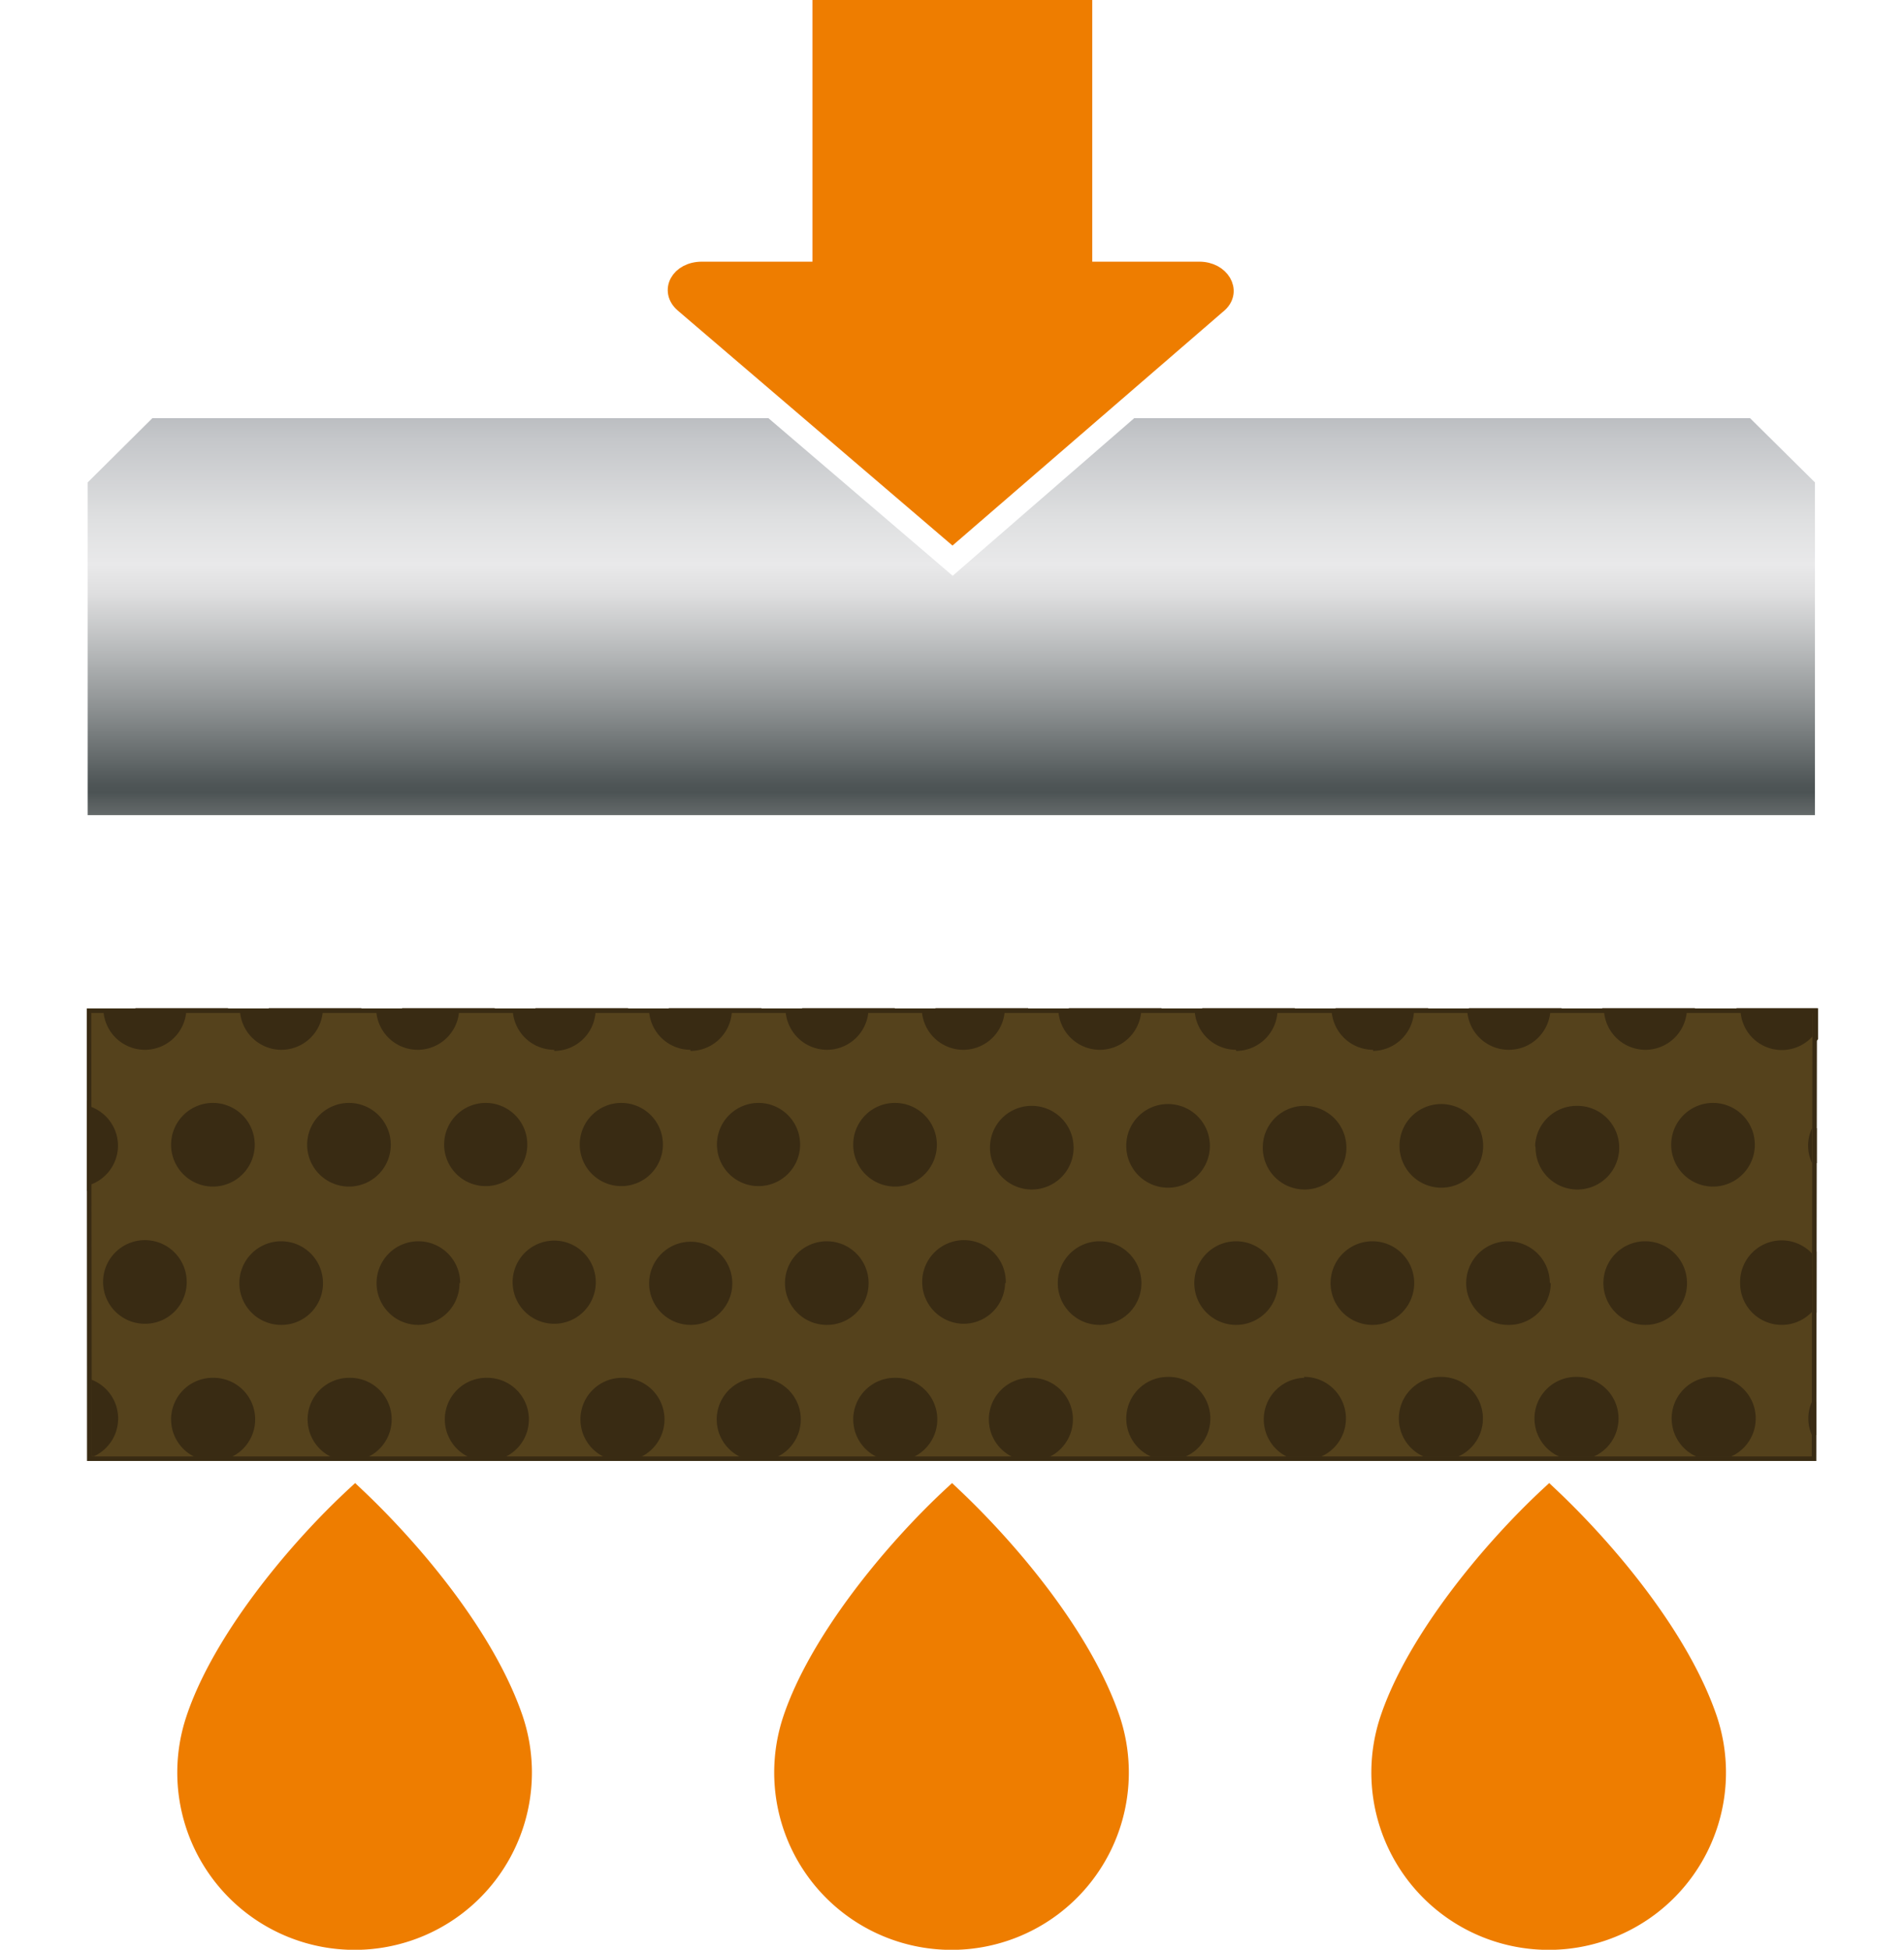
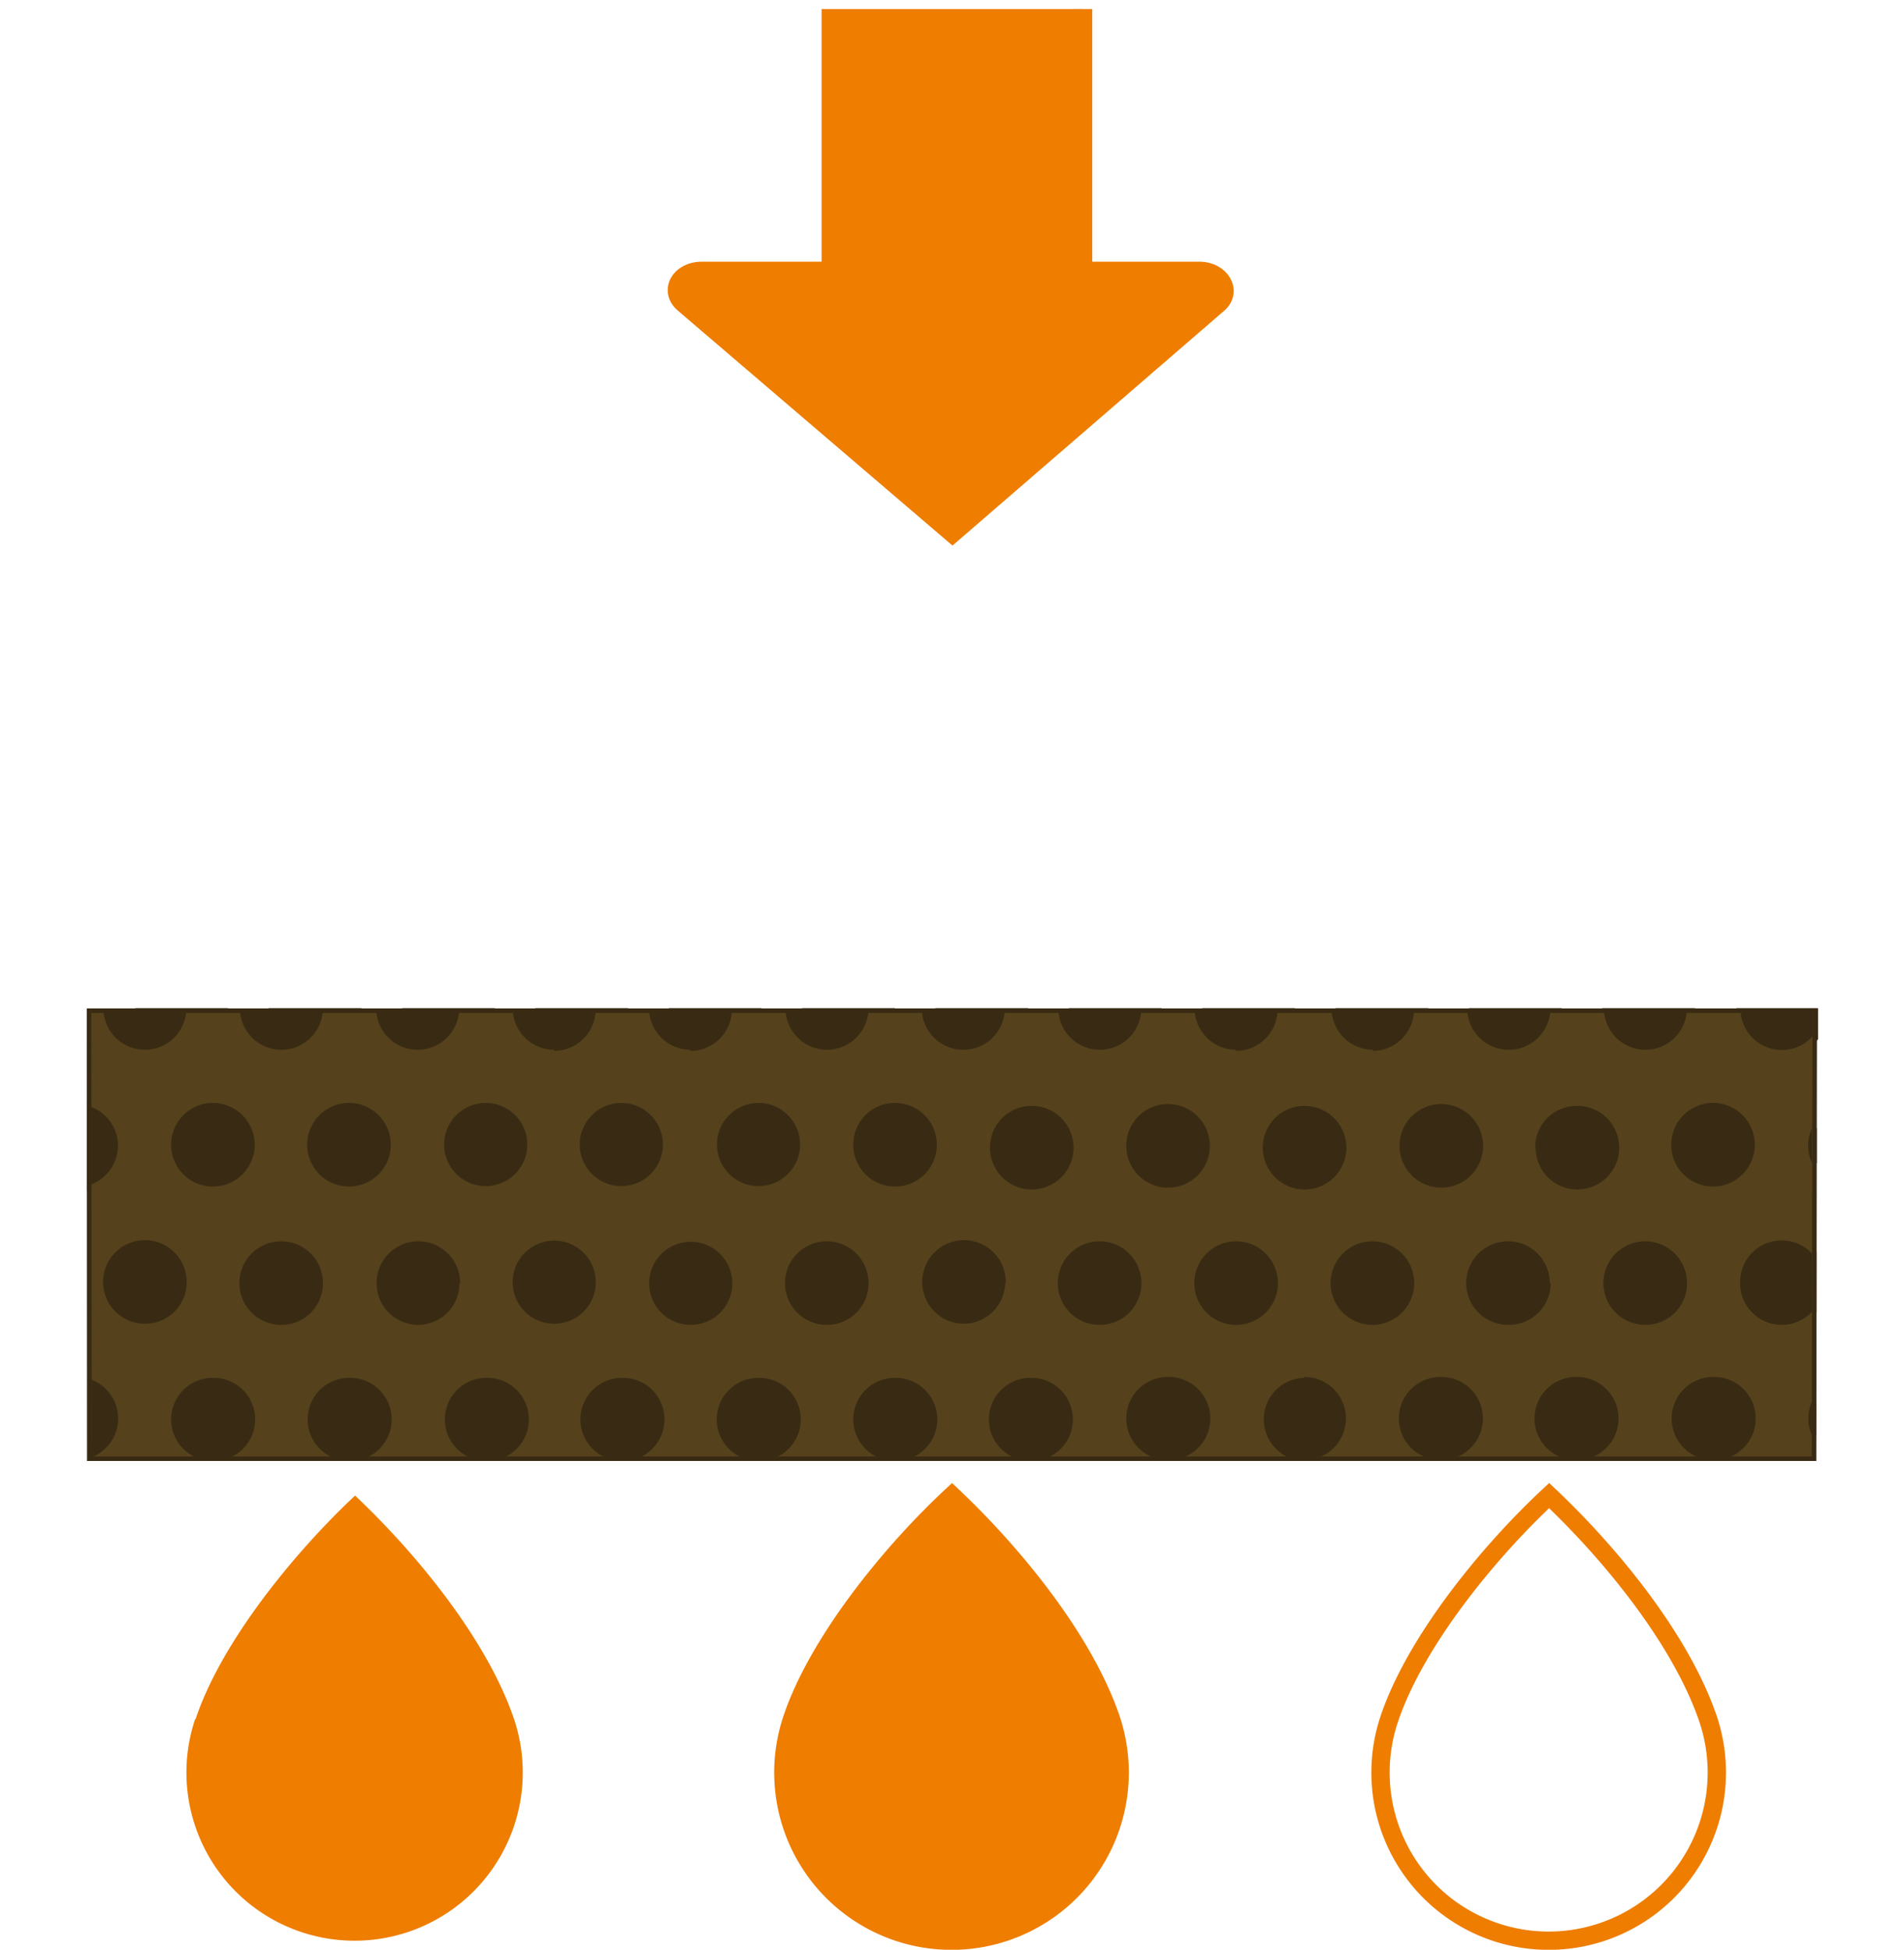
<svg xmlns="http://www.w3.org/2000/svg" xmlns:xlink="http://www.w3.org/1999/xlink" id="ultraflatm" viewBox="0 0 84.24 86.25">
  <defs>
    <style>
                                                    #ultraflatm .cls-1,
                                                    #ultraflatm .cls-11 {
                                                        fill: none;
                                                    }
                                                    #ultraflatm .cls-2 {
                                                        clip-path: url(#ultraflatm-clip-path);
                                                    }
                                                    #ultraflatm .cls-3 {
                                                        fill: #392b13;
                                                    }
                                                    #ultraflatm .cls-4 {
                                                        fill: #55421c;
                                                    }
                                                    #ultraflatm .cls-5 {
                                                        fill: #fff;
                                                    }
                                                    #ultraflatm .cls-6 {
                                                        clip-path: url(#ultraflatm-clip-path-2);
                                                    }
                                                    #ultraflatm .cls-7 {
                                                        fill: url(#ultraflatm-Degrade_sans_nom_15);
                                                    }
                                                    #ultraflatm .cls-8 {
                                                        clip-path: url(#ultraflatm-clip-path-3);
                                                    }
                                                    #ultraflatm .cls-9 {
                                                        fill: url(#ultraflatm-Degrade_sans_nom_15-2);
                                                    }
                                                    #ultraflatm .cls-10 {
                                                        fill: #ee7d00;
                                                    }
                                                    #ultraflatm .cls-11 {
                                                        stroke: #ee7d00;
                                                        stroke-miterlimit: 10;
                                                        stroke-width: 0.81px;
                                                    }
                                                </style>
    <clipPath id="ultraflatm-clip-path" transform="translate(-0.08 -0.24)">
      <rect class="cls-1" x="0.08" y="0.24" width="84.24" height="86.25" />
    </clipPath>
    <clipPath id="ultraflatm-clip-path-2" transform="translate(-0.08 -0.24)">
      <polygon class="cls-1" points="3.96 36.3 3.96 21.58 6.82 18.74 34.08 18.74 42.23 25.71 50.26 18.74 77.51 18.74 80.38 21.58 80.38 36.3 3.96 36.3" />
    </clipPath>
    <linearGradient id="ultraflatm-Degrade_sans_nom_15" x1="-382.92" y1="348.22" x2="-381.92" y2="348.22" gradientTransform="matrix(0, -32.28, -32.28, 0, 11283.87, -12317.34)" gradientUnits="userSpaceOnUse">
      <stop offset="0" stop-color="#edebe9" />
      <stop offset="0" stop-color="#e7e3e0" />
      <stop offset="0.04" stop-color="#d8d5d3" />
      <stop offset="0.11" stop-color="#b1b1af" />
      <stop offset="0.21" stop-color="#737777" />
      <stop offset="0.26" stop-color="#4c5354" />
      <stop offset="0.27" stop-color="#4e5556" />
      <stop offset="0.38" stop-color="#909495" />
      <stop offset="0.47" stop-color="#c0c2c3" />
      <stop offset="0.53" stop-color="#dededf" />
      <stop offset="0.57" stop-color="#e9e9ea" />
      <stop offset="0.63" stop-color="#dfe0e1" />
      <stop offset="0.74" stop-color="#c5c7ca" />
      <stop offset="0.87" stop-color="#9b9fa4" />
      <stop offset="0.88" stop-color="#999da2" />
      <stop offset="1" stop-color="#d9d9d9" />
      <stop offset="1" stop-color="#b1b1b1" />
    </linearGradient>
    <clipPath id="ultraflatm-clip-path-3" transform="translate(-0.08 -0.24)">
      <polygon class="cls-1" points="77.43 18.94 50.34 18.94 42.23 25.97 34.01 18.94 6.9 18.94 4.16 21.66 4.16 36.1 80.17 36.1 80.17 21.66 77.43 18.94" />
    </clipPath>
    <linearGradient id="ultraflatm-Degrade_sans_nom_15-2" x1="-383.06" y1="348.39" x2="-382.06" y2="348.39" gradientTransform="matrix(0, -31.54, -31.54, 0, 11030.45, -12037.58)" xlink:href="#Degrade_sans_nom_15" />
  </defs>
  <title stroke="none" fill="#000000" stroke-width="1px">picto_ultraflat_tamping</title>
  <g class="cls-2" stroke="none" fill="#000000" stroke-width="1px">
    <polygon class="cls-3" points="3.85 64.63 3.84 44.61 80.39 44.61 80.36 64.63 3.85 64.63" stroke="none" fill="#392b13" stroke-width="1px" />
    <path class="cls-3" d="M75.08,64.87l0,0a2,2,0,1,1,1.71,0l0,0Zm-6,0,0,0a2,2,0,1,1,1.71,0l0,0Zm-6,0,0,0a2,2,0,1,1,1.71,0l0,0Zm-6,0,0,0a2,2,0,1,1,1.71,0l0,0Zm-6,0,0,0a2,2,0,1,1,1.71,0l0,0Zm-6,0,0,0a2,2,0,1,1,1.71,0l0,0Zm-6,0,0,0a2,2,0,1,1,1.71,0l0,0Zm-6,0,0,0a2,2,0,1,1,1.71,0l0,0Zm-6,0,0,0a2,2,0,1,1,1.71,0l0,0Zm-6,0,0,0a2,2,0,1,1,1.71,0l0,0Zm-6,0,0,0a2,2,0,1,1,1.71,0l0,0Zm-6,0,0,0a2,2,0,1,1,1.71,0l0,0Zm-4.76,0V61l.27.1A2,2,0,0,1,5.52,63a2.05,2.05,0,0,1-1.19,1.85l0,0ZM80.05,63.8a2,2,0,0,1,0-1.62l.39.08v1.46ZM78.91,59a2,2,0,1,1,0-4.09,2,2,0,0,1,1.48.64l.06.06v2.7l-.06.06a2,2,0,0,1-1.48.64m-6,0a2,2,0,1,1,2-2,2,2,0,0,1-2,2m-6,0a2,2,0,1,1,2-2,2,2,0,0,1-2,2m-6,0a2,2,0,1,1,2-2,2,2,0,0,1-2,2m-6,0a2,2,0,1,1,2-2,2,2,0,0,1-2,2m-6,0a2,2,0,1,1,2-2,2,2,0,0,1-2,2m-6,0a2,2,0,1,1,2-2,2,2,0,0,1-2,2m-6,0a2,2,0,1,1,2-2,2,2,0,0,1-2,2m-6,0a2,2,0,1,1,2-2,2,2,0,0,1-2,2m-6,0a2,2,0,1,1,2-2,2,2,0,0,1-2,2m-6,0a2,2,0,1,1,2-2,2,2,0,0,1-2,2m-6,0a2,2,0,1,1,2-2,2,2,0,0,1-2,2m-6,0a2,2,0,1,1,2-2,2,2,0,0,1-2,2M75.9,53a2,2,0,1,1,2-2,2,2,0,0,1-2,2m-6,0a2,2,0,1,1,2-2,2,2,0,0,1-2,2m-6,0a2,2,0,1,1,2-2,2,2,0,0,1-2,2m-6,0a2,2,0,1,1,2-2,2,2,0,0,1-2,2m-6,0a2,2,0,1,1,2-2,2,2,0,0,1-2,2m-6,0a2,2,0,1,1,2-2,2,2,0,0,1-2,2m-6,0a2,2,0,1,1,2-2,2,2,0,0,1-2,2m-6,0a2,2,0,1,1,2-2,2,2,0,0,1-2,2m-6,0a2,2,0,1,1,2-2,2,2,0,0,1-2,2m-6,0a2,2,0,1,1,2-2,2,2,0,0,1-2,2m-6,0a2,2,0,1,1,2-2,2,2,0,0,1-2,2m-6,0a2,2,0,1,1,2-2,2,2,0,0,1-2,2M3.92,48.91l.27.1a2,2,0,0,1,0,3.82l-.27.1Zm76.15,2.86a2,2,0,0,1,0-1.7l.39.08v1.54Zm-1.16-4.84a2,2,0,0,1-2-1.87l0-.22h3.61v1.37l-.05.06a2,2,0,0,1-1.5.66m-6,0a2,2,0,0,1-2-1.87l0-.22h4.1l0,.22a2,2,0,0,1-2,1.87m-6,0a2,2,0,0,1-2-1.87l0-.22h4.1l0,.22a2,2,0,0,1-2,1.87m-6,0a2,2,0,0,1-2-1.87l0-.22h4.1l0,.22a2,2,0,0,1-2,1.87m-6,0a2,2,0,0,1-2-1.87l0-.22h4.1l0,.22a2,2,0,0,1-2,1.87m-6,0a2,2,0,0,1-2-1.87l0-.22h4.1l0,.22a2,2,0,0,1-2,1.87m-6,0a2,2,0,0,1-2-1.87l0-.22h4.1l0,.22a2,2,0,0,1-2,1.87m-6,0a2,2,0,0,1-2-1.87l0-.22h4.1l0,.22a2,2,0,0,1-2,1.87m-6,0a2,2,0,0,1-2-1.87l0-.22h4.1l0,.22a2,2,0,0,1-2,1.87m-6,0a2,2,0,0,1-2-1.87l0-.22h4.1l0,.22a2,2,0,0,1-2,1.87m-6,0a2,2,0,0,1-2-1.87l0-.22h4.1l0,.22a2,2,0,0,1-2,1.87m-6,0a2,2,0,0,1-2-1.87l0-.22h4.1l0,.22a2,2,0,0,1-2,1.87m-6,0a2,2,0,0,1-2-1.87l0-.22h4.1l0,.22a2,2,0,0,1-2,1.87" transform="translate(-0.08 -0.24)" stroke="none" fill="#392b13" stroke-width="1px" />
    <polygon class="cls-4" points="4.04 44.81 4.06 64.43 80.16 64.43 80.19 44.81 4.04 44.81" stroke="none" fill="#55421c" stroke-width="1px" />
    <path class="cls-3" d="M49.91,50.92a1.85,1.85,0,1,0,1.84-1.84,1.84,1.84,0,0,0-1.84,1.84m4.86-4.19A1.84,1.84,0,0,0,56.6,45H52.94a1.84,1.84,0,0,0,1.83,1.68m-6,0A1.84,1.84,0,0,0,50.57,45H46.91a1.84,1.84,0,0,0,1.83,1.68m-6,0A1.84,1.84,0,0,0,44.53,45H40.87a1.84,1.84,0,0,0,1.83,1.68M8.34,57A1.85,1.85,0,1,0,6.49,58.8,1.84,1.84,0,0,0,8.34,57m47.61-6a1.85,1.85,0,1,0,1.84-1.84,1.84,1.84,0,0,0-1.84,1.84m-12.07,0a1.85,1.85,0,1,0,1.85-1.84,1.84,1.84,0,0,0-1.85,1.84m24.14,0a1.85,1.85,0,1,0,1.84-1.84A1.84,1.84,0,0,0,68,50.92m-62.7,0a1.84,1.84,0,0,0-1.2-1.72v3.44a1.84,1.84,0,0,0,1.2-1.72M4.13,61.27v3.39h.11a1.84,1.84,0,0,0-.12-3.39M62,50.92a1.85,1.85,0,1,0,1.84-1.84A1.84,1.84,0,0,0,62,50.92m-1.17-4.19A1.84,1.84,0,0,0,62.64,45H59a1.84,1.84,0,0,0,1.83,1.68m6,0A1.84,1.84,0,0,0,68.67,45H65a1.84,1.84,0,0,0,1.83,1.68m-29,4.19a1.85,1.85,0,1,0,1.84-1.84,1.84,1.84,0,0,0-1.84,1.84m-30.18,0a1.85,1.85,0,1,0,1.85-1.84,1.85,1.85,0,0,0-1.85,1.84m4.86-4.19A1.84,1.84,0,0,0,14.36,45H10.7a1.84,1.84,0,0,0,1.83,1.68m-6,0A1.84,1.84,0,0,0,8.32,45H4.66a1.84,1.84,0,0,0,1.83,1.68m66.39,0A1.84,1.84,0,0,0,74.71,45H71.05a1.84,1.84,0,0,0,1.83,1.68m-36.21,0A1.84,1.84,0,0,0,38.5,45H34.84a1.84,1.84,0,0,0,1.83,1.68m-23,4.19a1.85,1.85,0,1,0,1.85-1.84,1.85,1.85,0,0,0-1.85,1.84m60.35,0a1.85,1.85,0,1,0,1.85-1.84,1.85,1.85,0,0,0-1.85,1.84M30.63,46.73A1.84,1.84,0,0,0,32.46,45H28.8a1.84,1.84,0,0,0,1.83,1.68m1.17,4.19a1.84,1.84,0,1,0,1.84-1.84,1.84,1.84,0,0,0-1.84,1.84M24.6,46.73A1.84,1.84,0,0,0,26.43,45H22.77a1.84,1.84,0,0,0,1.83,1.68m-6,0A1.84,1.84,0,0,0,20.39,45H16.73a1.84,1.84,0,0,0,1.83,1.68m1.17,4.19a1.84,1.84,0,1,0,1.84-1.84,1.84,1.84,0,0,0-1.84,1.84m6,0a1.84,1.84,0,1,0,1.84-1.84,1.84,1.84,0,0,0-1.84,1.84M63.83,61.15a1.84,1.84,0,0,0-.77,3.52H64.6a1.84,1.84,0,0,0-.77-3.52m6,0a1.84,1.84,0,0,0-.77,3.52h1.54a1.84,1.84,0,0,0-.77-3.52M62.65,57a1.85,1.85,0,1,0-1.85,1.85A1.85,1.85,0,0,0,62.65,57m6,0a1.85,1.85,0,1,0-1.85,1.85A1.85,1.85,0,0,0,68.69,57M56.62,57a1.85,1.85,0,1,0-1.85,1.85A1.85,1.85,0,0,0,56.62,57m1.17,4.19A1.84,1.84,0,0,0,57,64.67h1.54a1.84,1.84,0,0,0-.77-3.52M77.09,45a1.83,1.83,0,0,0,3.18,1.09V45ZM74.72,57a1.85,1.85,0,1,0-1.84,1.85A1.84,1.84,0,0,0,74.72,57m5.53-5.27V50.15a1.8,1.8,0,0,0,0,1.54m-28.5,9.46A1.84,1.84,0,0,0,51,64.67h1.54a1.84,1.84,0,0,0-.77-3.52M77.07,57a1.84,1.84,0,0,0,3.18,1.27V55.69A1.84,1.84,0,0,0,77.07,57M75.9,61.15a1.84,1.84,0,0,0-.77,3.52h1.54a1.84,1.84,0,0,0-.77-3.52m4.34,2.57V62.26a1.83,1.83,0,0,0,0,1.46M32.48,57a1.84,1.84,0,1,0-1.84,1.85A1.84,1.84,0,0,0,32.48,57m-4.86,4.19a1.84,1.84,0,0,0-.77,3.52h1.54a1.84,1.84,0,0,0-.77-3.52m-6,0a1.84,1.84,0,0,0-.77,3.52h1.54a1.84,1.84,0,0,0-.77-3.52M26.44,57A1.84,1.84,0,1,0,24.6,58.8,1.84,1.84,0,0,0,26.44,57m-6,0a1.85,1.85,0,1,0-1.84,1.85A1.84,1.84,0,0,0,20.41,57m-4.86,4.19a1.84,1.84,0,0,0-.77,3.52h1.54a1.84,1.84,0,0,0-.77-3.52M14.37,57a1.85,1.85,0,1,0-1.84,1.85A1.84,1.84,0,0,0,14.37,57m36.21,0a1.85,1.85,0,1,0-1.84,1.85A1.84,1.84,0,0,0,50.58,57m-6,0A1.85,1.85,0,1,0,42.7,58.8,1.84,1.84,0,0,0,44.55,57m-4.86,4.19a1.84,1.84,0,0,0-.77,3.52h1.54a1.84,1.84,0,0,0-.77-3.52m6,0a1.84,1.84,0,0,0-.77,3.52h1.54a1.84,1.84,0,0,0-.77-3.52M38.51,57a1.85,1.85,0,1,0-1.85,1.85A1.84,1.84,0,0,0,38.51,57m-29,4.19a1.84,1.84,0,0,0-.77,3.52h1.54a1.84,1.84,0,0,0-.77-3.52m24.14,0a1.84,1.84,0,0,0-.77,3.52h1.54a1.84,1.84,0,0,0-.77-3.52" transform="translate(-0.08 -0.24)" stroke="none" fill="#392b13" stroke-width="1px" />
    <path class="cls-5" d="M20.13,68.71H37.82c.71-.87,1.45-1.69,2.18-2.42H18c.62.64,1.39,1.46,2.18,2.42m26.42,0H64.24c.71-.87,1.45-1.69,2.18-2.42h-22c.62.64,1.39,1.46,2.18,2.42M81.89,41.43l0,24.85H70.79c.62.64,1.39,1.46,2.18,2.42H83.06a1.21,1.21,0,0,0,1.21-1.21l0-26.06Zm-79.39,0H.08L.1,67.5a1.21,1.21,0,0,0,1.21,1.21H11.4c.72-.87,1.45-1.69,2.18-2.42H2.52Z" transform="translate(-0.08 -0.24)" stroke="none" fill="#ffffff" stroke-width="1px" />
    <g class="cls-6" stroke="none" fill="#000000" stroke-width="1px">
-       <rect class="cls-7" x="3.88" y="18.5" width="76.42" height="17.56" stroke="none" fill="url(&quot;#ultraflatm-Degrade_sans_nom_15&quot;)" stroke-width="1px" />
-     </g>
+       </g>
    <g class="cls-8" stroke="none" fill="#000000" stroke-width="1px">
-       <rect class="cls-9" x="4.08" y="18.7" width="76.02" height="17.16" stroke="none" fill="url(&quot;#ultraflatm-Degrade_sans_nom_15-2&quot;)" stroke-width="1px" />
-     </g>
+       </g>
    <path class="cls-10" d="M53.14,12.22H48V.64H36.43V12.22H31.14c-1,0-1.46.89-.81,1.45L42.22,23.84,54,13.66c.64-.55.14-1.44-.82-1.44" transform="translate(-0.08 -0.24)" stroke="none" fill="#ee7d00" stroke-width="1px" />
-     <path class="cls-11" d="M53.14,12.22H48V.64H36.43V12.22H31.14c-1,0-1.46.89-.81,1.45L42.22,23.84,54,13.66C54.6,13.11,54.09,12.22,53.14,12.22Z" transform="translate(-0.08 -0.24)" stroke="#ee7d00" fill="none" stroke-width="0.81px" />
+     <path class="cls-11" d="M53.14,12.22H48V.64V12.22H31.14c-1,0-1.46.89-.81,1.45L42.22,23.84,54,13.66C54.6,13.11,54.09,12.22,53.14,12.22Z" transform="translate(-0.08 -0.24)" stroke="#ee7d00" fill="none" stroke-width="0.81px" />
    <path class="cls-10" d="M8.71,76.3a7.44,7.44,0,1,0,14.08-.11c-1.24-3.55-4.39-7.33-7-9.79-2.66,2.49-5.92,6.46-7.06,9.9" transform="translate(-0.08 -0.24)" stroke="none" fill="#ee7d00" stroke-width="1px" />
-     <path class="cls-11" d="M8.71,76.3a7.44,7.44,0,1,0,14.08-.11c-1.24-3.55-4.39-7.33-7-9.79C13.1,68.89,9.85,72.86,8.71,76.3Z" transform="translate(-0.08 -0.24)" stroke="#ee7d00" fill="none" stroke-width="0.81px" />
    <path class="cls-10" d="M35.12,76.3a7.44,7.44,0,1,0,14.08-.11c-1.24-3.55-4.39-7.33-7-9.79-2.66,2.49-5.92,6.46-7.06,9.9" transform="translate(-0.08 -0.24)" stroke="none" fill="#ee7d00" stroke-width="1px" />
    <path class="cls-11" d="M35.12,76.3a7.44,7.44,0,1,0,14.08-.11c-1.24-3.55-4.39-7.33-7-9.79C39.52,68.89,36.27,72.86,35.12,76.3Z" transform="translate(-0.08 -0.24)" stroke="#ee7d00" fill="none" stroke-width="0.81px" />
-     <path class="cls-10" d="M61.54,76.3a7.44,7.44,0,1,0,14.08-.11c-1.24-3.55-4.39-7.33-7-9.79-2.66,2.49-5.92,6.46-7.06,9.9" transform="translate(-0.08 -0.24)" stroke="none" fill="#ee7d00" stroke-width="1px" />
    <path class="cls-11" d="M61.54,76.3a7.44,7.44,0,1,0,14.08-.11c-1.24-3.55-4.39-7.33-7-9.79C65.94,68.89,62.69,72.86,61.54,76.3Z" transform="translate(-0.08 -0.24)" stroke="#ee7d00" fill="none" stroke-width="0.81px" />
  </g>
</svg>